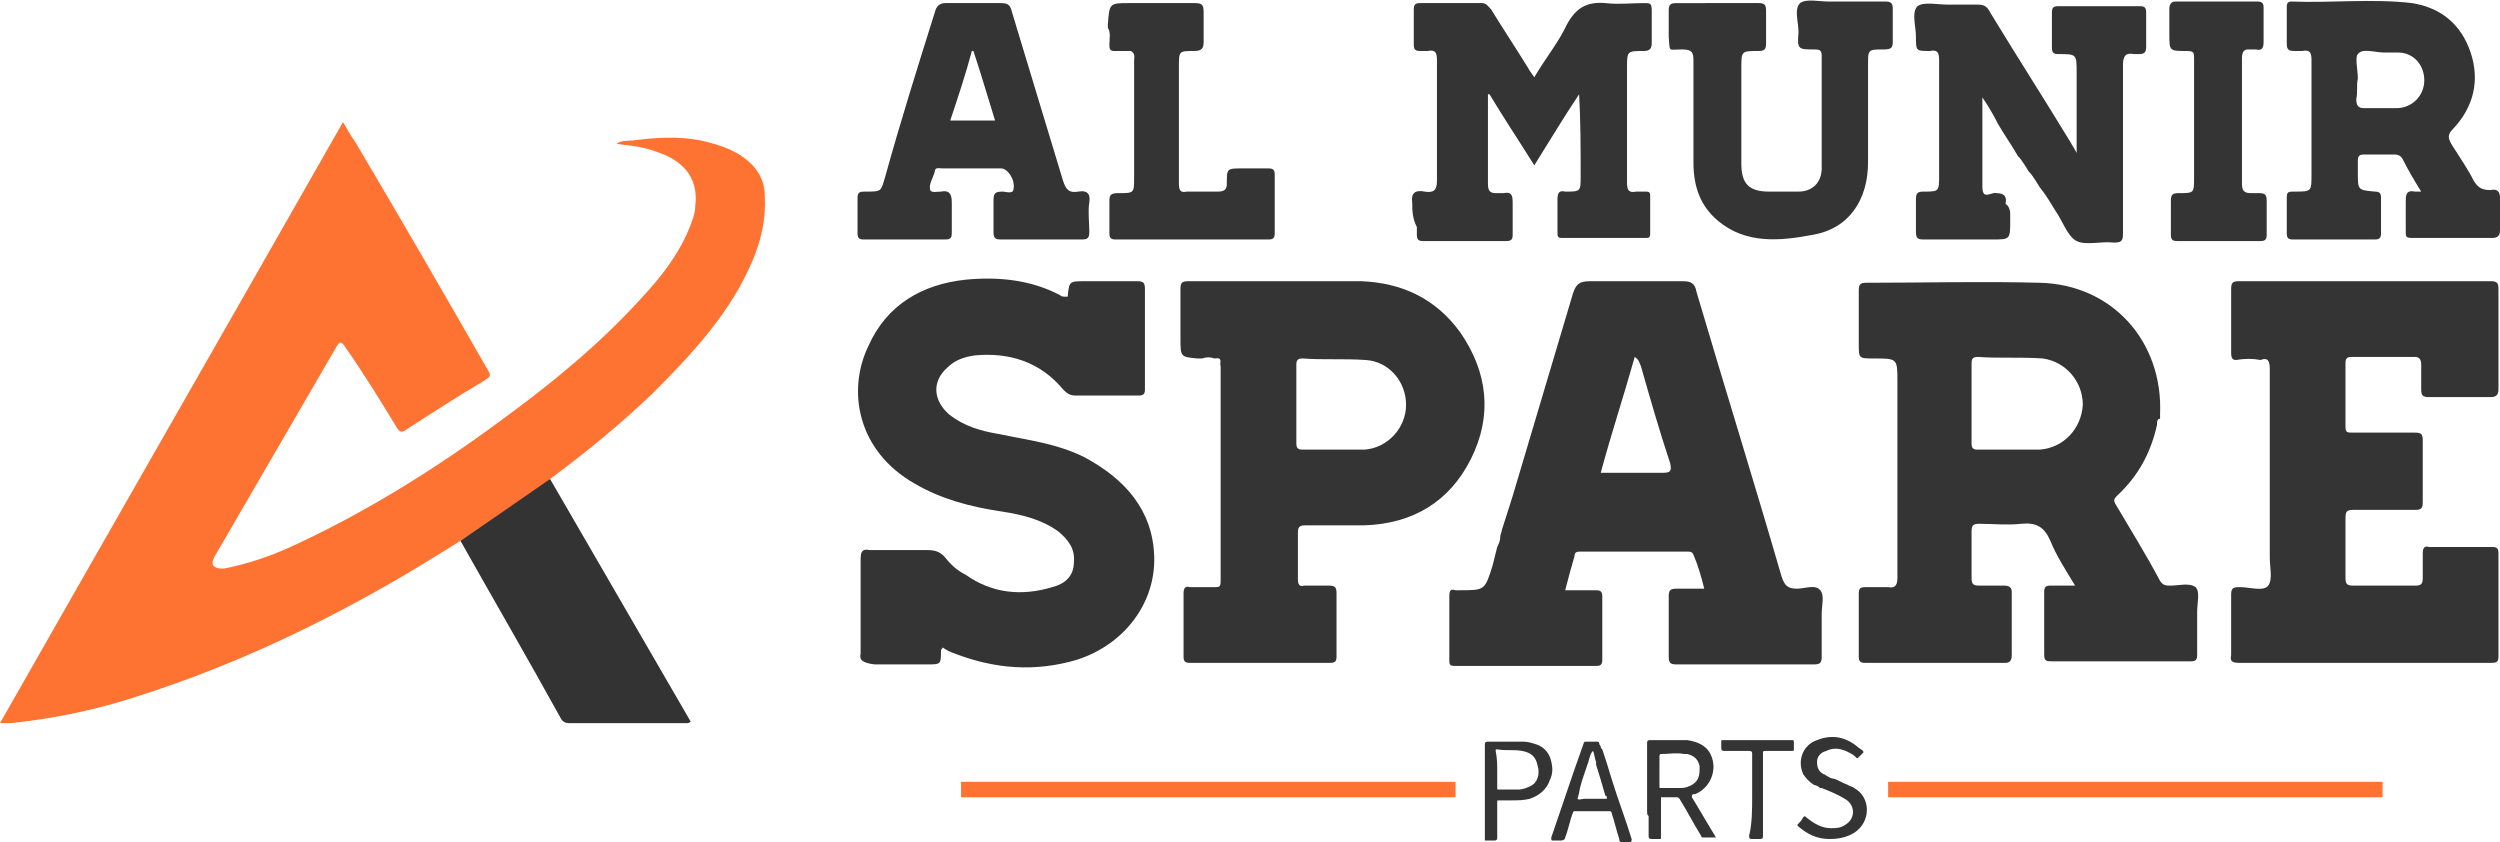
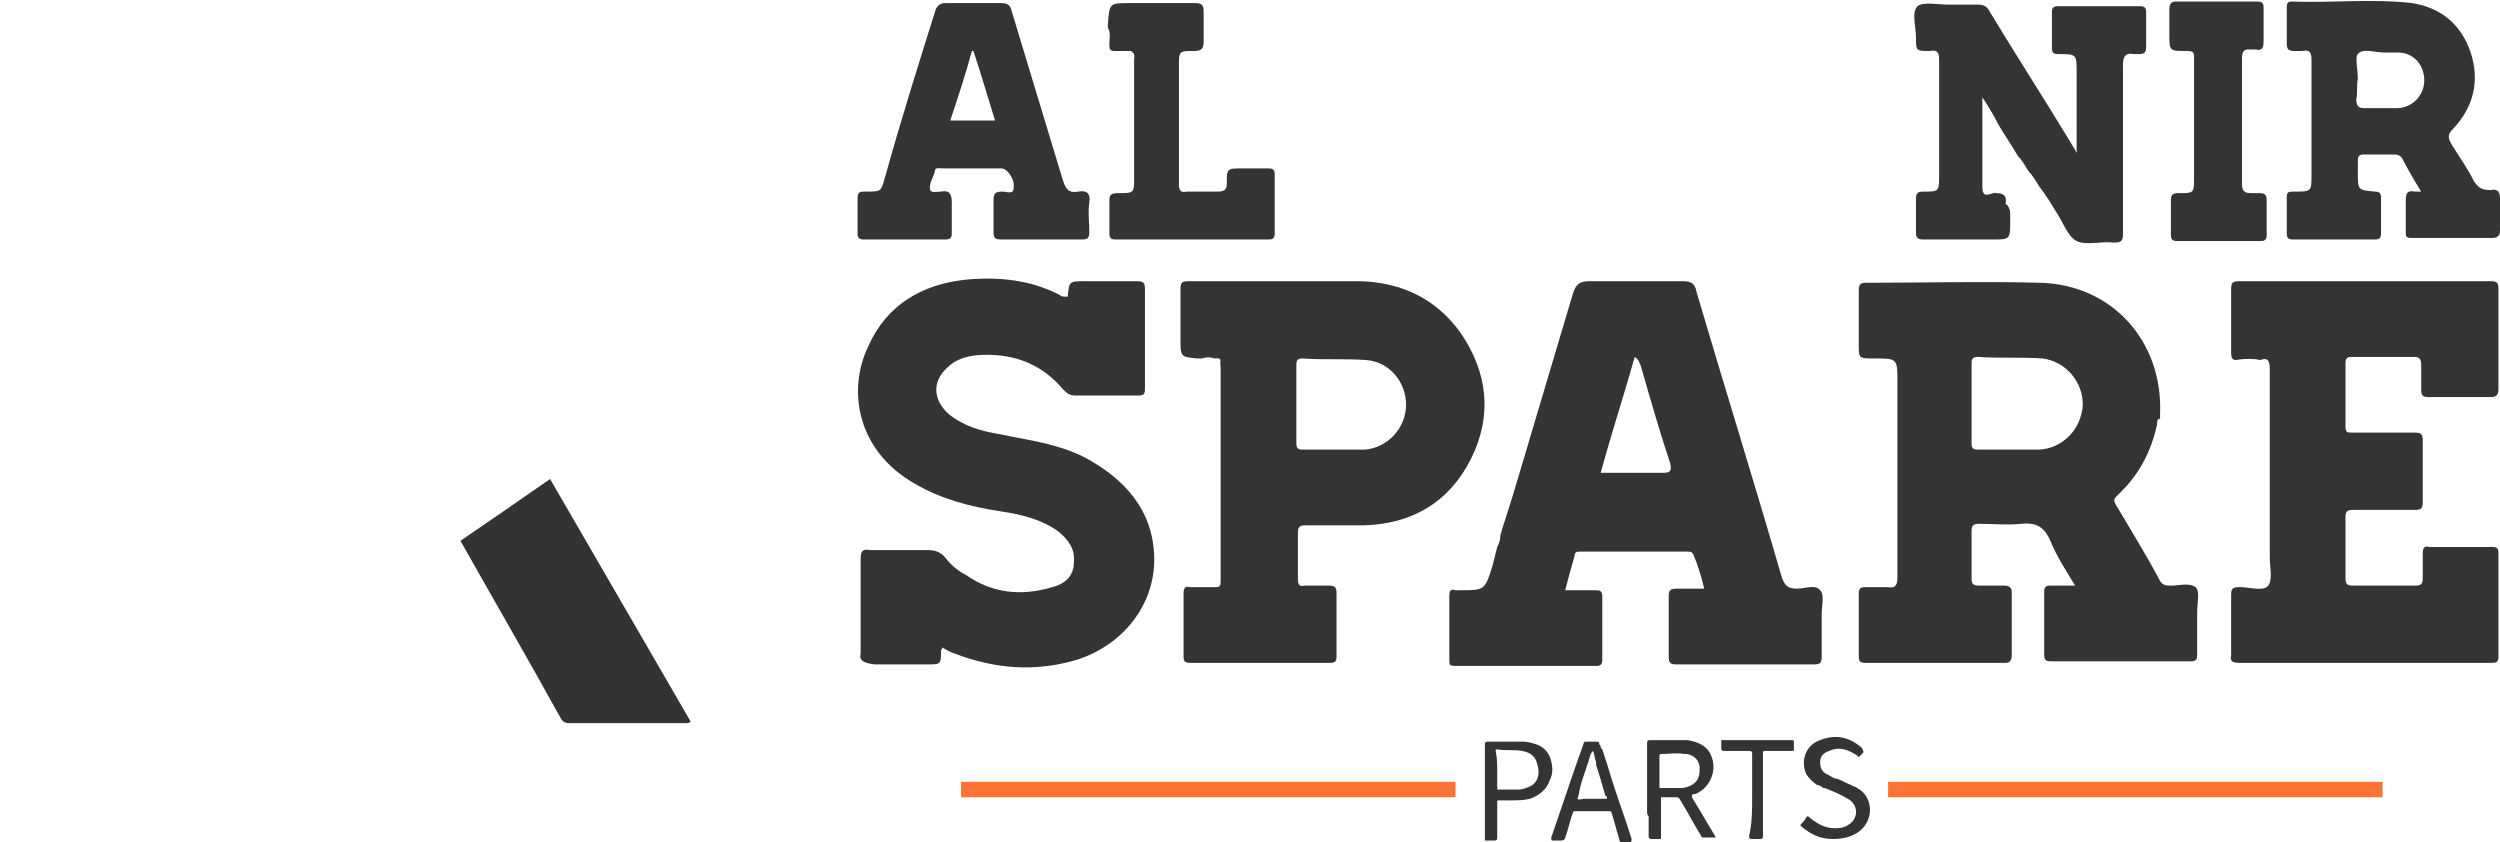
<svg xmlns="http://www.w3.org/2000/svg" version="1.1" id="Layer_1" x="0px" y="0px" width="161.8px" height="54.5px" viewBox="0 0 161.8 54.5" style="enable-background:new 0 0 161.8 54.5;" xml:space="preserve">
  <style type="text/css">
	.st0{fill:#FE7232;}
	.st1{fill:#343333;}
	.st2{fill:#343434;}
</style>
  <g>
-     <path class="st0" d="M29.8,35c-1.6,1-3.2,2-4.8,2.9c-5.1,2.9-10.3,5.3-15.9,7.1c-2.7,0.9-5.5,1.5-8.4,1.8c-0.2,0-0.4,0-0.7,0   c7.4-13,14.8-25.9,22.2-38.9c0.3,0.5,0.5,0.9,0.8,1.3c2.9,4.9,5.8,9.9,8.6,14.8c0.2,0.3,0.1,0.4-0.2,0.6c-1.7,1-3.4,2.1-5.1,3.2   C26,28,25.9,28,25.7,27.7c-1.1-1.8-2.2-3.6-3.4-5.3c-0.2-0.3-0.3-0.3-0.5,0c-2.6,4.5-5.3,9.1-7.9,13.6c-0.1,0.2-0.2,0.4-0.1,0.6   c0.2,0.2,0.4,0.2,0.7,0.2c1.5-0.3,3-0.8,4.3-1.4c4.8-2.2,9.3-5,13.5-8.1c3.3-2.4,6.5-5,9.3-8.1c1.2-1.3,2.3-2.7,3-4.4   c0.2-0.5,0.4-1,0.4-1.5c0.2-1.6-0.6-2.8-2.3-3.4c-0.5-0.2-0.9-0.3-1.4-0.4c-0.5-0.1-0.9-0.1-1.4-0.2c0.3-0.2,0.7-0.2,1-0.2   c1.5-0.2,3-0.3,4.5,0c1.3,0.3,2.5,0.7,3.4,1.7c0.5,0.6,0.7,1.2,0.7,2c0.1,2.2-0.7,4.1-1.7,5.9c-1.5,2.6-3.5,4.7-5.6,6.8   c-2.1,2-4.3,3.8-6.6,5.5c-0.1,0.1-0.2,0.2-0.3,0.3C33.7,32.4,31.8,33.7,29.8,35z" />
    <path class="st1" d="M29.8,35c1.9-1.3,3.8-2.6,5.8-4c3,5.2,6.1,10.5,9.1,15.7c-0.1,0.1-0.2,0.1-0.2,0.1c-2.6,0-5.1,0-7.7,0   c-0.2,0-0.4-0.1-0.5-0.3C34.2,42.7,32,38.9,29.8,35z" />
  </g>
  <g>
    <path class="st2" d="M139.6,27.5c-0.4,1.8-1.2,3.3-2.6,4.6c-0.2,0.2-0.2,0.3-0.1,0.5c1,1.7,2,3.3,2.9,5c0.2,0.3,0.4,0.3,0.7,0.3   c0.5,0,1.2-0.2,1.6,0.1c0.3,0.3,0.1,1,0.1,1.6c0,0.9,0,1.9,0,2.8c0,0.3-0.1,0.4-0.4,0.4c-3,0-6,0-9,0c-0.3,0-0.5,0-0.5-0.4   c0-1.4,0-2.8,0-4.1c0-0.3,0.1-0.4,0.4-0.4c0.5,0,1,0,1.6,0c-0.6-1-1.2-1.9-1.6-2.9c-0.4-0.9-0.9-1.2-1.9-1.1c-0.9,0.1-1.8,0-2.7,0   c-0.4,0-0.5,0.1-0.5,0.5c0,1,0,2,0,3c0,0.4,0.1,0.5,0.5,0.5c0.5,0,1,0,1.6,0c0.3,0,0.5,0.1,0.5,0.4c0,1.4,0,2.7,0,4.1   c0,0.3-0.1,0.5-0.4,0.5c-3,0-6,0-9.1,0c-0.3,0-0.4-0.1-0.4-0.4c0-1.4,0-2.8,0-4.1c0-0.3,0.1-0.4,0.4-0.4c0.5,0,1,0,1.5,0   c0.5,0.1,0.6-0.2,0.6-0.6c0-4.2,0-8.5,0-12.7c0-1.5,0-1.5-1.5-1.5c-1,0-1,0-1-0.9c0-1.2,0-2.3,0-3.5c0-0.4,0.1-0.5,0.5-0.5   c3.7,0,7.5-0.1,11.2,0c4.7,0.1,8,3.8,7.8,8.5c0,0.1,0,0.2,0,0.3C139.6,27.1,139.6,27.3,139.6,27.5z M127.6,26.1c0,0.9,0,1.7,0,2.6   c0,0.3,0.1,0.4,0.4,0.4c1.3,0,2.7,0,4,0c1.5-0.1,2.7-1.3,2.8-2.9c0-1.5-1.1-2.8-2.6-3c-1.4-0.1-2.8,0-4.2-0.1   c-0.4,0-0.4,0.2-0.4,0.5C127.6,24.4,127.6,25.3,127.6,26.1z" />
    <path class="st2" d="M97.9,32.1c1.3-4.4,2.6-8.7,3.9-13.1c0.2-0.6,0.4-0.8,1.1-0.8c2,0,4,0,6,0c0.5,0,0.8,0.1,0.9,0.7   c1.8,6.1,3.7,12.2,5.5,18.4c0.2,0.6,0.4,0.8,1,0.8c0.5,0,1.2-0.3,1.5,0.1c0.3,0.3,0.1,1,0.1,1.5c0,0.9,0,1.9,0,2.8   c0,0.4-0.1,0.5-0.5,0.5c-3,0-6,0-8.9,0c-0.4,0-0.5-0.1-0.5-0.5c0-1.3,0-2.6,0-3.9c0-0.4,0.1-0.5,0.5-0.5c0.6,0,1.2,0,1.8,0   c-0.2-0.8-0.4-1.5-0.7-2.2c-0.1-0.2-0.2-0.2-0.4-0.2c-2.3,0-4.6,0-6.9,0c-0.2,0-0.4,0-0.4,0.3c-0.2,0.7-0.4,1.4-0.6,2.2   c0.7,0,1.3,0,1.9,0c0.3,0,0.5,0,0.5,0.4c0,1.4,0,2.8,0,4.1c0,0.3-0.1,0.4-0.4,0.4c-3,0-6,0-9.1,0c-0.4,0-0.4-0.1-0.4-0.4   c0-1.4,0-2.7,0-4.1c0-0.4,0.1-0.5,0.4-0.4c0.1,0,0.2,0,0.3,0c1.6,0,1.6,0,2.1-1.6c0.1-0.4,0.2-0.8,0.3-1.2c0.1-0.2,0.2-0.4,0.2-0.7   c0-0.1,0.1-0.3,0.1-0.4C97.5,33.4,97.7,32.7,97.9,32.1z M105.8,23.1c-0.7,2.5-1.5,4.9-2.2,7.5c1.4,0,2.7,0,4,0   c0.5,0,0.6-0.1,0.5-0.6c-0.7-2.1-1.3-4.2-1.9-6.3C106.1,23.5,106.1,23.3,105.8,23.1z" />
    <path class="st2" d="M55.7,42.3c0-0.2,0-0.4,0-0.6c0-1.8,0-3.6,0-5.5c0-0.5,0.1-0.7,0.6-0.6c1.2,0,2.4,0,3.7,0   c0.5,0,0.8,0.1,1.1,0.4c0.4,0.5,0.8,0.9,1.4,1.2c1.7,1.2,3.6,1.4,5.6,0.8c0.8-0.2,1.4-0.7,1.4-1.6c0.1-0.9-0.4-1.5-1-2   c-1.1-0.8-2.4-1.1-3.7-1.3c-2-0.3-3.9-0.8-5.6-1.8c-3.7-2.1-4.4-6-3-8.9c1.2-2.7,3.5-4,6.3-4.3c2.1-0.2,4.2,0,6.1,1   c0.1,0.1,0.2,0.1,0.4,0.1h0.1c0.1-1,0.1-1,1.1-1c1.1,0,2.2,0,3.4,0c0.4,0,0.5,0.1,0.5,0.5c0,2.2,0,4.4,0,6.5c0,0.3-0.1,0.4-0.4,0.4   c-1.4,0-2.8,0-4.1,0c-0.4,0-0.6-0.2-0.8-0.4c-1.5-1.8-3.5-2.4-5.7-2.2c-0.7,0.1-1.3,0.3-1.8,0.8c-1,0.9-0.9,2.1,0.1,3   c1,0.8,2.1,1.1,3.3,1.3c1.9,0.4,3.7,0.6,5.5,1.5c2.6,1.4,4.4,3.4,4.5,6.4s-1.9,5.7-5,6.7c-2.7,0.8-5.3,0.6-7.9-0.4   c-0.3-0.1-0.5-0.2-0.8-0.4c0,0.1-0.1,0.1-0.1,0.2c0,0.9,0,0.9-0.9,0.9c-1.1,0-2.2,0-3.4,0C55.8,42.9,55.6,42.7,55.7,42.3z" />
    <path class="st2" d="M149.8,42.9c-1.6,0-3.3,0-4.9,0c-0.4,0-0.6-0.1-0.5-0.5c0-1.3,0-2.6,0-3.9c0-0.4,0.1-0.5,0.5-0.5   c0,0,0,0,0.1,0c0.6,0,1.5,0.3,1.8-0.1c0.3-0.4,0.1-1.2,0.1-1.8c0-4.1,0-8.2,0-12.2c0-0.5-0.1-0.8-0.6-0.6c-0.5-0.1-1-0.1-1.6,0   c-0.3,0-0.3-0.3-0.3-0.5c0-1.4,0-2.7,0-4.1c0-0.4,0.1-0.5,0.5-0.5c5.4,0,10.9,0,16.3,0c0.4,0,0.5,0.1,0.5,0.5c0,2.2,0,4.3,0,6.5   c0,0.4-0.2,0.5-0.5,0.5c-1.3,0-2.6,0-4,0c-0.4,0-0.5-0.1-0.5-0.5c0-0.5,0-1,0-1.6c0-0.3-0.1-0.5-0.4-0.5c-1.4,0-2.7,0-4.1,0   c-0.3,0-0.4,0.1-0.4,0.4c0,1.4,0,2.7,0,4.1c0,0.4,0.1,0.4,0.5,0.4c1.3,0,2.7,0,4,0c0.4,0,0.5,0.1,0.5,0.5c0,1.3,0,2.7,0,4   c0,0.4-0.1,0.5-0.5,0.5c-1.3,0-2.6,0-4,0c-0.4,0-0.5,0.1-0.5,0.5c0,1.3,0,2.6,0,3.9c0,0.4,0.1,0.5,0.5,0.5c1.3,0,2.7,0,4,0   c0.4,0,0.5-0.1,0.5-0.5c0-0.5,0-1,0-1.6c0-0.3,0.1-0.5,0.4-0.4c1.4,0,2.8,0,4.1,0c0.3,0,0.4,0.1,0.4,0.4c0,2.2,0,4.4,0,6.7   c0,0.4-0.2,0.4-0.5,0.4c-1.8,0-3.6,0-5.4,0c-0.5,0-1,0-1.4,0c-1,0-2,0-3,0C150.8,42.9,150.3,42.9,149.8,42.9z" />
    <path class="st2" d="M78.6,23.2c-0.3-0.1-0.5-0.1-0.8,0c-0.1,0-0.2,0-0.3,0c-1.1-0.1-1.1-0.1-1.1-1.3c0-1.1,0-2.1,0-3.2   c0-0.4,0.1-0.5,0.5-0.5c2.6,0,5.3,0,7.9,0c0.2,0,0.4,0,0.6,0c0.1,0,0.2,0,0.3,0c0.2,0,0.4,0,0.7,0c0.6,0,1.1,0,1.7,0   c2.6,0.1,4.8,1.1,6.4,3.3c1.8,2.6,2.1,5.4,0.7,8.2s-3.8,4.2-6.9,4.3c-1.3,0-2.5,0-3.8,0c-0.4,0-0.5,0.1-0.5,0.5c0,1,0,2,0,3   c0,0.3,0.1,0.5,0.4,0.4c0.5,0,1,0,1.6,0c0.4,0,0.5,0.1,0.5,0.5c0,1.4,0,2.7,0,4.1c0,0.3-0.1,0.4-0.4,0.4c-3,0-6.1,0-9.1,0   c-0.3,0-0.4-0.1-0.4-0.4c0-1.4,0-2.7,0-4.1c0-0.3,0.1-0.5,0.4-0.4c0.5,0,1.1,0,1.6,0c0.3,0,0.4,0,0.4-0.4c0-4.6,0-9.2,0-13.8   c0,0,0,0,0-0.1C78.9,23.5,79.2,23.1,78.6,23.2z M83.9,26.1c0,0.9,0,1.7,0,2.6c0,0.3,0.1,0.4,0.4,0.4c1.3,0,2.7,0,4,0   c1.5-0.1,2.7-1.4,2.7-2.9s-1.1-2.8-2.6-2.9c-1.4-0.1-2.8,0-4.1-0.1c-0.3,0-0.4,0.1-0.4,0.4C83.9,24.4,83.9,25.3,83.9,26.1z" />
-     <path class="st2" d="M91.4,13.1c-0.1-0.7,0.3-0.8,0.8-0.7c0.6,0.1,0.8-0.1,0.8-0.7c0-2.6,0-5.2,0-7.8c0-0.5-0.1-0.7-0.6-0.6   c-0.2,0-0.3,0-0.5,0c-0.3,0-0.4-0.1-0.4-0.4c0-0.8,0-1.6,0-2.3c0-0.3,0.1-0.4,0.4-0.4c1.3,0,2.6,0,4,0c0.3,0,0.4,0.2,0.6,0.4   c0.8,1.3,1.6,2.5,2.4,3.8C99,4.6,99.1,4.7,99.3,5c0.7-1.2,1.6-2.3,2.1-3.4c0.6-1.1,1.3-1.5,2.5-1.4c0.8,0.1,1.7,0,2.5,0   c0.4,0,0.5,0,0.5,0.5c0,0.7,0,1.4,0,2.1c0,0.3-0.1,0.5-0.5,0.5c-1.1,0-1.1,0-1.1,1.1c0,2.5,0,4.9,0,7.4c0,0.5,0.1,0.7,0.6,0.6   c0.2,0,0.4,0,0.6,0c0.3,0,0.3,0.1,0.3,0.3c0,0.8,0,1.6,0,2.4c0,0.3-0.1,0.3-0.3,0.3c-1.8,0-3.6,0-5.4,0c-0.3,0-0.3-0.1-0.3-0.4   c0-0.7,0-1.4,0-2.1c0-0.4,0.1-0.6,0.5-0.5c1,0,1,0,1-1c0-1.8,0-3.5-0.1-5.3c-1,1.5-1.9,3-2.9,4.6c-1-1.6-2-3.1-2.9-4.6h-0.1   c0,0.3,0,0.5,0,0.8c0,1.7,0,3.3,0,5c0,0.4,0.1,0.6,0.5,0.6c0.1,0,0.3,0,0.5,0c0.5-0.1,0.6,0.1,0.6,0.6c0,0.7,0,1.4,0,2.1   c0,0.3-0.1,0.4-0.4,0.4c-1.8,0-3.6,0-5.4,0c-0.3,0-0.4-0.1-0.4-0.4c0-0.2,0-0.3,0-0.5C91.4,14.1,91.4,13.6,91.4,13.1z" />
    <path class="st2" d="M130.1,13.8c0,0.2,0,0.3,0,0.5c0,1.2,0,1.2-1.2,1.2c-1.5,0-2.9,0-4.4,0c-0.4,0-0.5-0.1-0.5-0.5   c0-0.7,0-1.4,0-2.1c0-0.4,0.1-0.5,0.5-0.5c1,0,1,0,1-1.1c0-2.5,0-5,0-7.4c0-0.5-0.1-0.7-0.6-0.6c-0.9,0-0.9,0-0.9-0.9   c0-0.7-0.3-1.6,0.1-2c0.4-0.3,1.3-0.1,2-0.1c0.6,0,1.3,0,1.9,0c0.4,0,0.6,0.1,0.8,0.5c1.7,2.8,3.5,5.6,5.2,8.4   c0.1,0.2,0.2,0.3,0.4,0.7c0-0.4,0-0.6,0-0.8c0-1.5,0-2.9,0-4.4c0-1.2,0-1.2-1.2-1.2c-0.3,0-0.4-0.1-0.4-0.4c0-0.8,0-1.5,0-2.3   c0-0.3,0.1-0.4,0.4-0.4c1.8,0,3.5,0,5.3,0c0.3,0,0.4,0.1,0.4,0.4c0,0.7,0,1.5,0,2.2c0,0.4-0.1,0.5-0.5,0.5c-0.1,0-0.2,0-0.3,0   c-0.5-0.1-0.7,0.1-0.7,0.7c0,3.6,0,7.3,0,10.9c0,0.5-0.1,0.6-0.6,0.6c-0.8-0.1-1.8,0.2-2.4-0.1c-0.6-0.3-0.9-1.3-1.4-2   c-0.3-0.5-0.6-1-1-1.5c-0.2-0.3-0.4-0.7-0.7-1c-0.2-0.3-0.4-0.7-0.7-1c-0.4-0.7-0.9-1.4-1.3-2.1c-0.3-0.6-0.6-1.1-1-1.7   c0,1.2,0,2.4,0,3.5c0,0.8,0,1.6,0,2.3c0,0.9,0.6,0.3,0.9,0.4c0.5,0,0.7,0.2,0.6,0.7C130,13.3,130.1,13.6,130.1,13.8z" />
    <path class="st2" d="M156.7,12.4c-0.5-0.8-0.9-1.5-1.2-2.1c-0.1-0.2-0.3-0.3-0.5-0.3c-0.7,0-1.3,0-2,0c-0.3,0-0.4,0.1-0.4,0.4   c0,0.3,0,0.6,0,0.8c0,1.1,0,1.1,1.1,1.2c0.3,0,0.4,0.1,0.4,0.4c0,0.8,0,1.5,0,2.3c0,0.3-0.1,0.4-0.4,0.4c-1.8,0-3.5,0-5.3,0   c-0.3,0-0.4-0.1-0.4-0.4c0-0.8,0-1.5,0-2.3c0-0.4,0.1-0.4,0.5-0.4c1.1,0,1.1,0,1.1-1.1c0-2.5,0-4.9,0-7.4c0-0.5-0.1-0.7-0.6-0.6   c-0.1,0-0.3,0-0.5,0c-0.4,0-0.5-0.1-0.5-0.5c0-0.8,0-1.5,0-2.3c0-0.2,0-0.4,0.3-0.4c2.6,0.1,5.2-0.2,7.8,0.1   c1.9,0.3,3.2,1.4,3.8,3.2s0.2,3.5-1.1,4.9c-0.4,0.4-0.4,0.6-0.1,1.1c0.5,0.8,1,1.5,1.4,2.3c0.3,0.5,0.6,0.6,1.1,0.6   c0.4-0.1,0.6,0.1,0.6,0.5c0,0.7,0,1.4,0,2.1c0,0.3-0.1,0.5-0.5,0.5c-1.7,0-3.5,0-5.2,0c-0.4,0-0.4-0.1-0.4-0.4c0-0.7,0-1.3,0-2   c0-0.5,0.1-0.7,0.6-0.6C156.3,12.4,156.4,12.4,156.7,12.4z M152.6,5.1L152.6,5.1c-0.1,0.4,0,0.9-0.1,1.3c0,0.4,0.1,0.6,0.5,0.6   c0.7,0,1.4,0,2.1,0c1,0,1.8-0.8,1.8-1.8s-0.7-1.8-1.7-1.8c-0.3,0-0.6,0-0.9,0c-0.6,0-1.4-0.3-1.7,0.1   C152.4,3.7,152.6,4.5,152.6,5.1z" />
    <path class="st2" d="M67.4,15.5c-0.9,0-1.7,0-2.6,0c-0.4,0-0.5-0.1-0.5-0.5c0-0.7,0-1.3,0-2c0-0.5,0.1-0.6,0.6-0.6   c0.2,0,0.7,0.2,0.7-0.2c0.1-0.6-0.4-1.3-0.8-1.3c-1.3,0-2.5,0-3.8,0c-0.2,0-0.5-0.1-0.5,0.2c-0.1,0.4-0.4,0.8-0.3,1.2   c0.1,0.2,0.4,0.1,0.7,0.1c0.5-0.1,0.7,0.1,0.7,0.7c0,0.6,0,1.3,0,1.9c0,0.3,0,0.5-0.4,0.5c-1.8,0-3.5,0-5.3,0   c-0.3,0-0.4-0.1-0.4-0.4c0-0.8,0-1.5,0-2.3c0-0.4,0.2-0.4,0.5-0.4c1.1,0,1,0,1.3-1c1-3.6,2.1-7.1,3.2-10.6c0.1-0.4,0.3-0.6,0.7-0.6   c1.2,0,2.4,0,3.6,0c0.5,0,0.6,0.2,0.7,0.6c1.1,3.6,2.2,7.3,3.3,10.9c0.2,0.6,0.4,0.8,1,0.7c0.5-0.1,0.8,0.1,0.7,0.7   c-0.1,0.6,0,1.3,0,1.9c0,0.4-0.1,0.5-0.5,0.5C69.1,15.5,68.3,15.5,67.4,15.5z M64.4,7.8c-0.5-1.6-0.9-3-1.4-4.5h-0.1   c-0.4,1.5-0.9,3-1.4,4.5C62.5,7.8,63.4,7.8,64.4,7.8z" />
-     <path class="st2" d="M110.8,0.2c1,0,2,0,3,0c0.4,0,0.5,0.1,0.5,0.5c0,0.7,0,1.4,0,2.1c0,0.4-0.1,0.5-0.5,0.5c-1.1,0-1.1,0-1.1,1.1   c0,2.1,0,4.1,0,6.2c0,1.3,0.5,1.8,1.8,1.8c0.6,0,1.3,0,1.9,0c0.9,0,1.5-0.6,1.5-1.5c0-2.4,0-4.9,0-7.3c0-0.4-0.2-0.4-0.5-0.4   c-1,0-1.1,0-1-1.1c0-0.7-0.3-1.5,0.1-1.9c0.4-0.3,1.2-0.1,1.9-0.1c1.2,0,2.4,0,3.6,0c0.4,0,0.5,0.1,0.5,0.5c0,0.7,0,1.4,0,2.1   c0,0.4-0.1,0.5-0.6,0.5c-1,0-1,0-1,1c0,2.1,0,4.2,0,6.3c0,2.4-1.2,4.3-3.6,4.7c-2.1,0.4-4.3,0.6-6.1-0.9c-1.2-1-1.6-2.3-1.6-3.8   c0-2.2,0-4.4,0-6.6c0-0.5-0.1-0.7-0.7-0.7c-1,0-0.8,0.2-0.9-0.8c0-0.6,0-1.2,0-1.7c0-0.4,0.1-0.5,0.5-0.5c0.6,0,1.2,0,1.7,0   C110.5,0.2,110.7,0.2,110.8,0.2z" />
    <path class="st2" d="M72.8,3.3c-0.2,0-0.4,0-0.7,0c-0.3,0-0.3-0.2-0.3-0.4c0-0.4,0.1-0.8-0.1-1.1c0-0.1,0-0.1,0-0.2   c0.1-1.4,0.1-1.4,1.4-1.4c1.4,0,2.8,0,4.2,0c0.5,0,0.6,0.1,0.6,0.6c0,0.6,0,1.3,0,1.9c0,0.4-0.1,0.6-0.6,0.6c-1,0-1,0-1,1   c0,2.5,0,5.1,0,7.6c0,0.4,0.1,0.6,0.5,0.5c0.7,0,1.3,0,2,0c0.4,0,0.6-0.1,0.6-0.5c0-1,0-1,1-1c0.6,0,1.1,0,1.7,0   c0.3,0,0.4,0.1,0.4,0.4c0,1.3,0,2.5,0,3.8c0,0.3-0.1,0.4-0.4,0.4c-3.3,0-6.6,0-9.9,0c-0.3,0-0.4-0.1-0.4-0.4c0-0.7,0-1.4,0-2.1   c0-0.4,0.1-0.5,0.6-0.5c1,0,1,0,1-1c0-2.5,0-5,0-7.6c0-0.2,0.1-0.4-0.2-0.6C73.1,3.3,72.9,3.3,72.8,3.3z" />
    <path class="st2" d="M142,7.8c0-1.3,0-2.7,0-4c0-0.4,0-0.5-0.5-0.5c-1.1,0-1.1,0-1.1-1.1c0-0.5,0-1,0-1.6c0-0.3,0.1-0.5,0.4-0.5   c1.8,0,3.5,0,5.3,0c0.3,0,0.4,0.1,0.4,0.4c0,0.7,0,1.5,0,2.2c0,0.4-0.1,0.6-0.5,0.5c-0.2,0-0.3,0-0.5,0c-0.3,0-0.4,0.2-0.4,0.6   c0,2.7,0,5.4,0,8.1c0,0.5,0.2,0.6,0.6,0.6c0.1,0,0.3,0,0.5,0c0.4,0,0.5,0.1,0.5,0.5c0,0.7,0,1.5,0,2.2c0,0.3-0.1,0.4-0.4,0.4   c-1.8,0-3.6,0-5.4,0c-0.3,0-0.4-0.1-0.4-0.4c0-0.7,0-1.5,0-2.2c0-0.4,0.1-0.5,0.5-0.5c1,0,1,0,1-1C142,10.2,142,9,142,7.8z" />
  </g>
  <g>
    <path class="st2" d="M106.6,52.4c0-0.1,0-0.1,0-0.2c0-1.4,0-2.7,0-4.1c0-0.1,0-0.2,0.2-0.2c0.8,0,1.6,0,2.4,0   c0.6,0.1,1.2,0.3,1.5,0.9c0.5,1,0,2.2-1,2.6h-0.1c-0.1,0-0.1,0.1-0.1,0.2c0.5,0.8,1,1.7,1.5,2.5c0,0,0,0.1,0.1,0.1   c-0.3,0-0.6,0-0.9,0c-0.1,0-0.1-0.1-0.1-0.1c-0.5-0.8-0.9-1.6-1.4-2.4c-0.1-0.1-0.1-0.1-0.2-0.1c-0.3,0-0.6,0-0.9,0h-0.1   c0,0.2,0,0.4,0,0.6v0.1c0,0.1,0,0.1,0,0.2c0,0.1,0,0.2,0,0.3s0,0.3,0,0.4c0,0.3,0,0.6,0,1c0,0.1,0,0.1-0.1,0.1c-0.2,0-0.3,0-0.5,0   c-0.1,0-0.2,0-0.2-0.2c0-0.4,0-0.7,0-1.1c0-0.1,0-0.1,0-0.2C106.6,52.8,106.6,52.6,106.6,52.4z M107.4,49.8c0,0.4,0,0.7,0,1.1   c0,0.1,0,0.1,0.1,0.1c0.4,0,0.9,0,1.3,0c0.3,0,0.5-0.1,0.7-0.2c0.5-0.3,0.5-0.7,0.5-1.2c-0.1-0.5-0.4-0.7-0.8-0.8   c-0.1,0-0.1,0-0.2,0c-0.5-0.1-1,0-1.5,0c-0.1,0-0.1,0.1-0.1,0.1C107.4,49.1,107.4,49.4,107.4,49.8z" />
    <path class="st2" d="M103.7,48.5c0.2,0.6,0.4,1.2,0.6,1.9c0.4,1.3,0.9,2.6,1.3,3.9c0,0.1,0,0.2-0.1,0.2c-0.2,0-0.3,0-0.5,0   c-0.1,0-0.2,0-0.2-0.2c-0.2-0.6-0.3-1.1-0.5-1.7c0-0.1-0.1-0.1-0.2-0.1c-0.7,0-1.4,0-2.1,0c-0.1,0-0.2,0-0.2,0.1   c-0.2,0.5-0.3,1.1-0.5,1.6c0,0.1-0.1,0.2-0.3,0.2c-0.2,0-0.3,0-0.5,0c-0.1,0-0.1,0-0.1-0.2c0.5-1.5,1-2.9,1.5-4.4   c0.2-0.6,0.4-1.1,0.6-1.7c0-0.1,0.1-0.1,0.2-0.1c0.2,0,0.4,0,0.6,0c0.1,0,0.2,0,0.2,0.1s0.1,0.2,0.1,0.2   C103.6,48.4,103.6,48.4,103.7,48.5z M102.8,49.3c0,0.1-0.1,0.2-0.1,0.3c-0.2,0.6-0.4,1.1-0.5,1.7c0,0.1-0.1,0.3-0.1,0.4   c0.1,0.1,0.3,0,0.4,0c0.5,0,1,0,1.5,0c0-0.1,0-0.2-0.1-0.2c-0.2-0.7-0.4-1.4-0.6-2c0,0,0,0,0-0.1v-0.1c-0.1-0.2-0.1-0.5-0.2-0.7   l0,0C102.9,48.8,102.9,49,102.8,49.3L102.8,49.3z" />
    <path class="st2" d="M96.9,53.8c0,0.1,0,0.2,0,0.4c0,0.1,0,0.2-0.2,0.2c-0.1,0-0.2,0-0.3,0c-0.1,0-0.2,0-0.3,0c0-2.1,0-4.1,0-6.2   c0-0.1,0-0.2,0.2-0.2c0.8,0,1.6,0,2.3,0c0.3,0,0.6,0.1,0.9,0.2c0.5,0.2,0.8,0.6,0.9,1.1c0.1,0.4,0.1,0.8-0.1,1.2   c-0.2,0.6-0.7,1-1.3,1.2c-0.4,0.1-0.8,0.1-1.2,0.1c-0.3,0-0.5,0-0.8,0c-0.1,0-0.1,0-0.1,0.1c0,0.5,0,1,0,1.5   C96.9,53.5,96.9,53.7,96.9,53.8z M96.9,49.9c0,0.4,0,0.8,0,1.1c0,0.1,0,0.1,0.1,0.1c0.4,0,0.9,0,1.3,0c0.2,0,0.5-0.1,0.7-0.2   c0.5-0.2,0.7-0.8,0.5-1.4c-0.1-0.5-0.4-0.8-1-0.9c-0.5-0.1-1,0-1.6-0.1c-0.1,0-0.1,0-0.1,0.1C96.9,49.1,96.9,49.5,96.9,49.9z" />
-     <path class="st2" d="M120.6,48.7c-0.1,0.1-0.2,0.2-0.3,0.3c-0.1,0.1-0.1,0.1-0.2,0l-0.1-0.1c-0.6-0.4-1.2-0.6-1.8-0.3   c-0.4,0.1-0.6,0.4-0.6,0.7c0,0.4,0.1,0.6,0.4,0.8c0.1,0,0.2,0.1,0.2,0.1c0.2,0.1,0.3,0.2,0.5,0.2c0.3,0.1,0.6,0.3,0.9,0.4   c0.1,0.1,0.3,0.1,0.4,0.2c1.1,0.6,1.1,2.2,0,2.9c-0.5,0.3-1,0.4-1.6,0.4c-0.8,0-1.4-0.3-2-0.8c-0.1-0.1-0.1-0.1,0-0.2   c0.1-0.1,0.2-0.2,0.3-0.4c0.1-0.1,0.1-0.1,0.2,0c0.5,0.4,1,0.7,1.6,0.7c0.3,0,0.6,0,0.9-0.2c0.7-0.4,0.7-1.3,0-1.7   c-0.5-0.3-1-0.5-1.5-0.7c0,0,0,0-0.1,0c-0.1-0.1-0.3-0.2-0.4-0.2c-0.3-0.2-0.5-0.4-0.7-0.7c-0.4-0.9,0-1.9,0.9-2.2   c1-0.4,1.9-0.2,2.7,0.5C120.6,48.6,120.6,48.6,120.6,48.7C120.6,48.6,120.6,48.7,120.6,48.7z" />
+     <path class="st2" d="M120.6,48.7c-0.1,0.1-0.2,0.2-0.3,0.3l-0.1-0.1c-0.6-0.4-1.2-0.6-1.8-0.3   c-0.4,0.1-0.6,0.4-0.6,0.7c0,0.4,0.1,0.6,0.4,0.8c0.1,0,0.2,0.1,0.2,0.1c0.2,0.1,0.3,0.2,0.5,0.2c0.3,0.1,0.6,0.3,0.9,0.4   c0.1,0.1,0.3,0.1,0.4,0.2c1.1,0.6,1.1,2.2,0,2.9c-0.5,0.3-1,0.4-1.6,0.4c-0.8,0-1.4-0.3-2-0.8c-0.1-0.1-0.1-0.1,0-0.2   c0.1-0.1,0.2-0.2,0.3-0.4c0.1-0.1,0.1-0.1,0.2,0c0.5,0.4,1,0.7,1.6,0.7c0.3,0,0.6,0,0.9-0.2c0.7-0.4,0.7-1.3,0-1.7   c-0.5-0.3-1-0.5-1.5-0.7c0,0,0,0-0.1,0c-0.1-0.1-0.3-0.2-0.4-0.2c-0.3-0.2-0.5-0.4-0.7-0.7c-0.4-0.9,0-1.9,0.9-2.2   c1-0.4,1.9-0.2,2.7,0.5C120.6,48.6,120.6,48.6,120.6,48.7C120.6,48.6,120.6,48.7,120.6,48.7z" />
    <path class="st2" d="M113.4,51.5c0-0.9,0-1.8,0-2.7c0-0.1,0-0.2-0.2-0.2c-0.5,0-1.1,0-1.6,0c-0.1,0-0.2,0-0.2-0.2   c0-0.1,0-0.3,0-0.4c0-0.1,0-0.1,0.1-0.1c0.2,0,0.3,0,0.5,0c1.3,0,2.6,0,3.9,0c0.2,0,0.2,0,0.2,0.2c0,0.1,0,0.2,0,0.4   c0,0.1,0,0.1-0.2,0.1c-0.5,0-1.1,0-1.6,0c-0.2,0-0.2,0-0.2,0.2c0,1.8,0,3.6,0,5.3c0,0.1,0,0.2-0.2,0.2s-0.3,0-0.5,0   c-0.1,0-0.2,0-0.2-0.2C113.4,53.3,113.4,52.4,113.4,51.5z" />
  </g>
  <g>
    <rect x="62.2" y="50.6" class="st0" width="32" height="1" />
    <rect x="122.2" y="50.6" class="st0" width="32" height="1" />
  </g>
</svg>